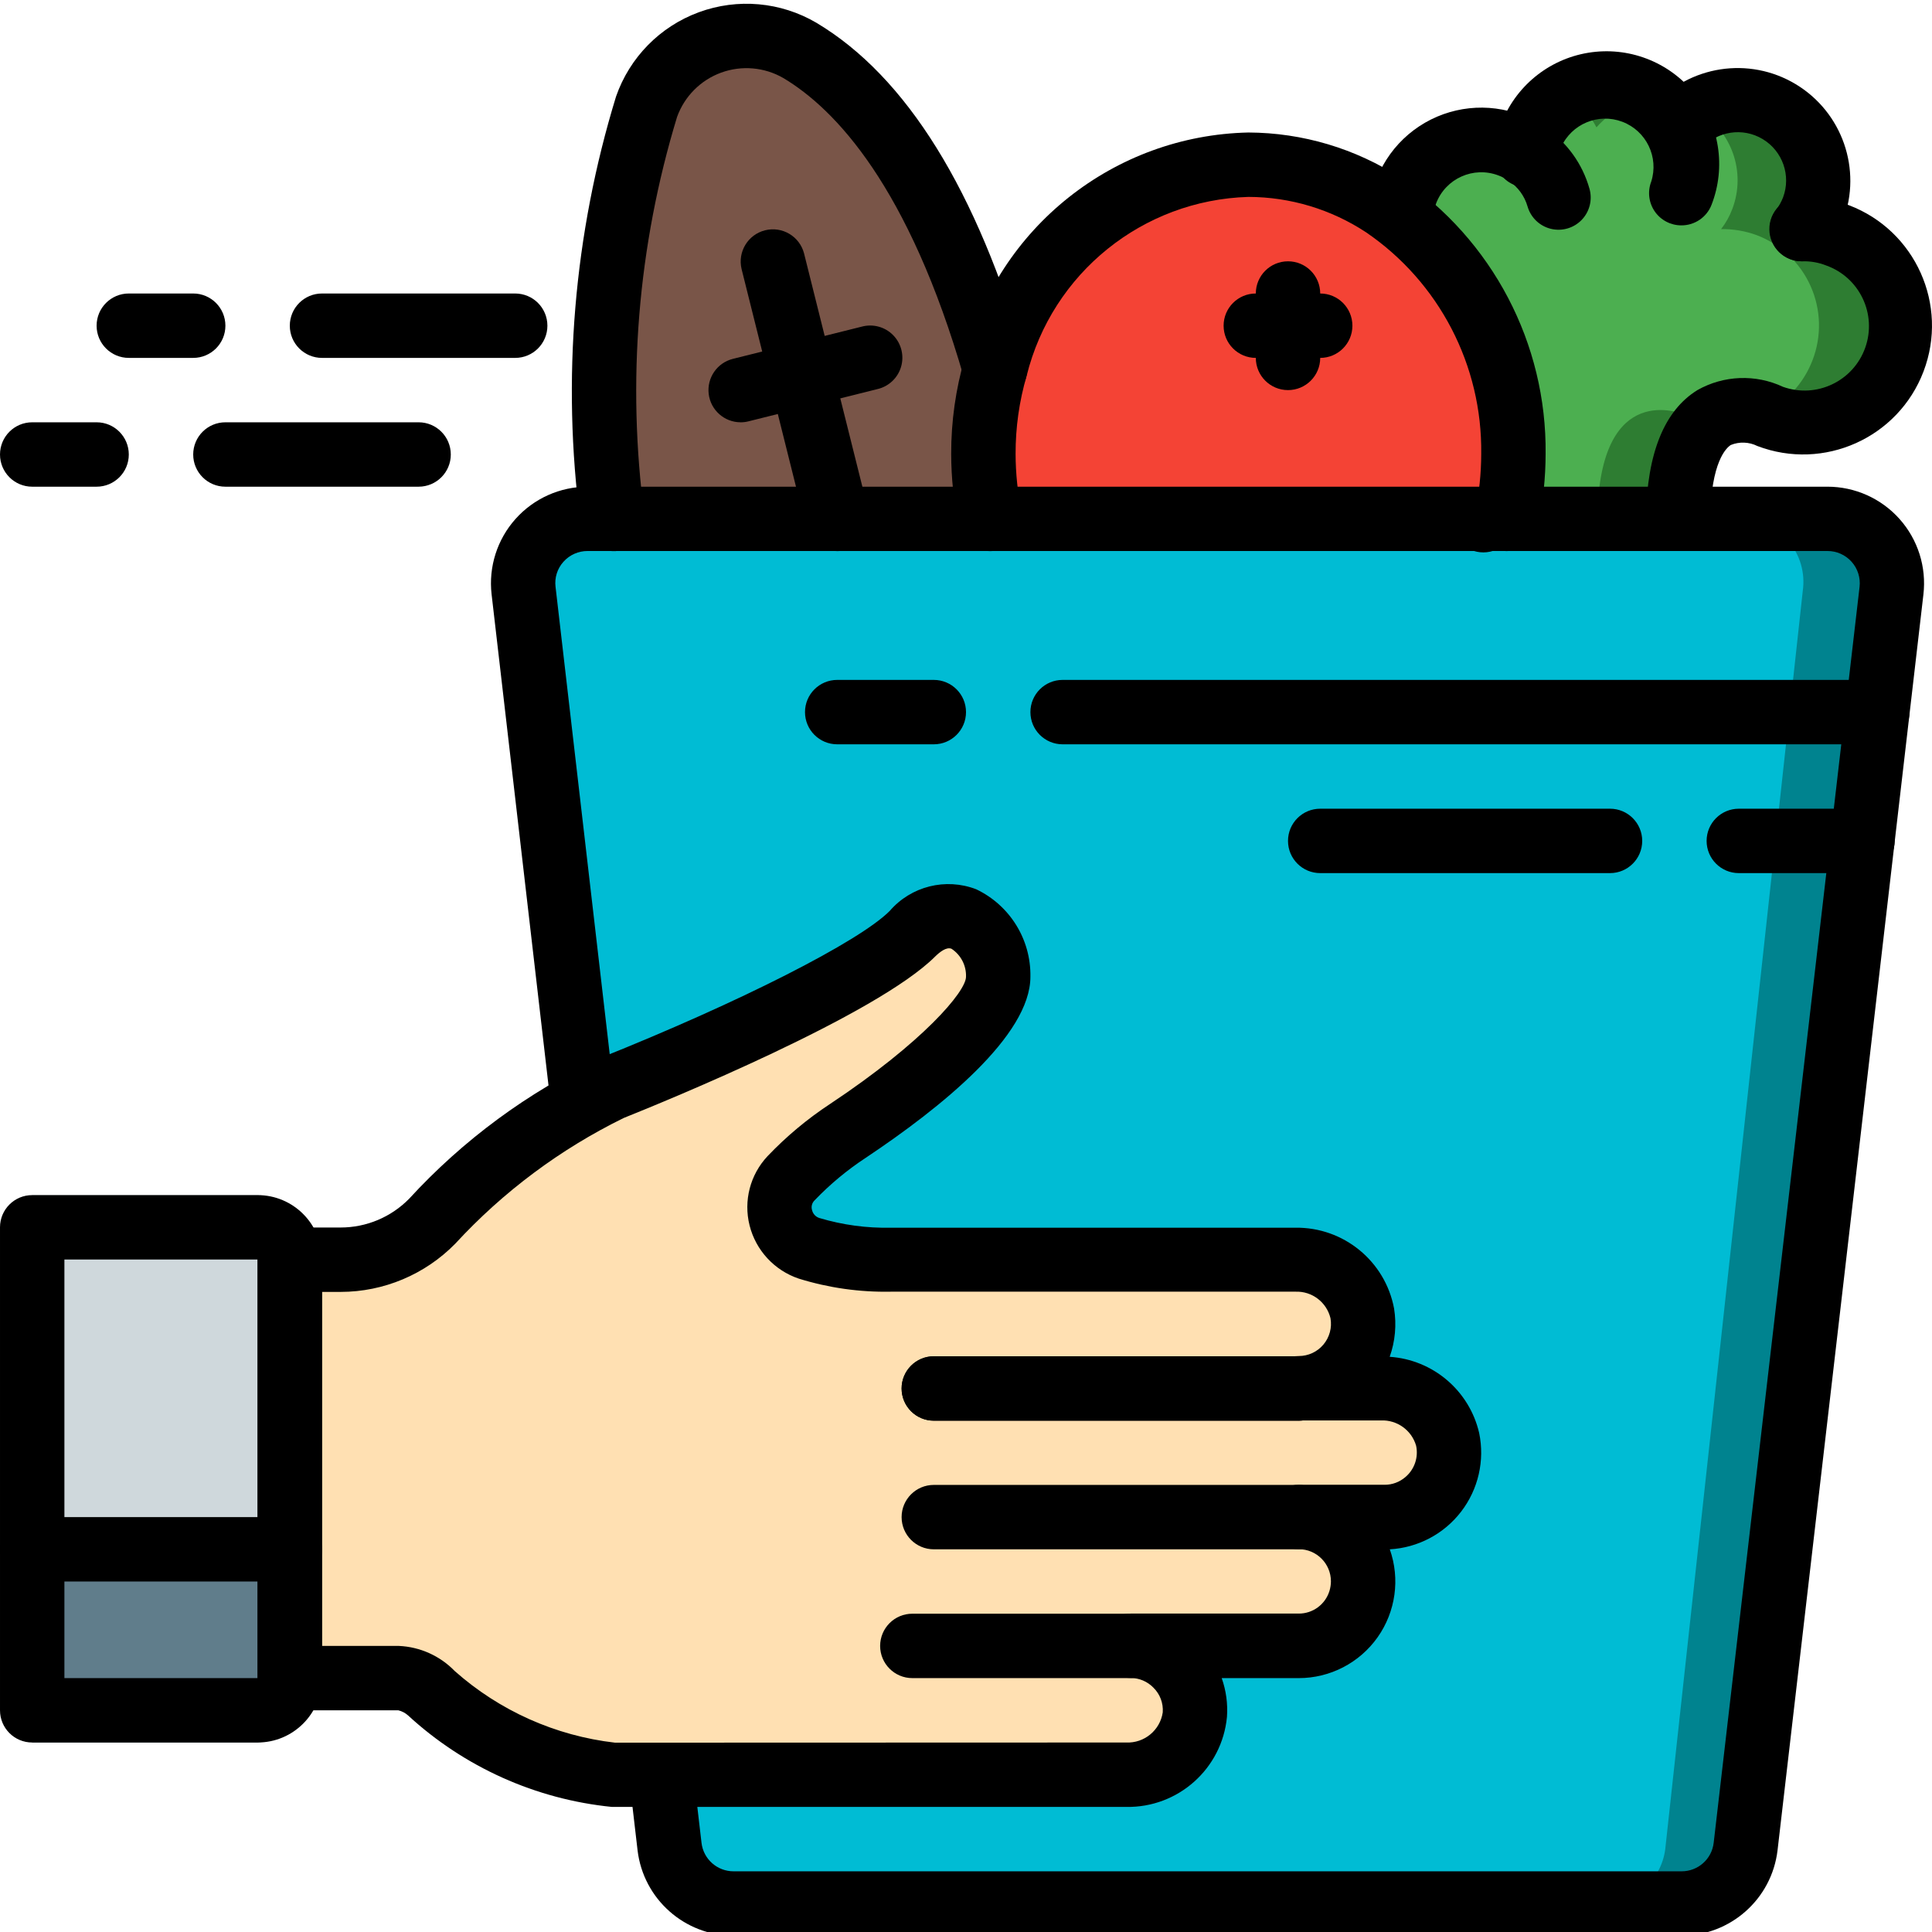
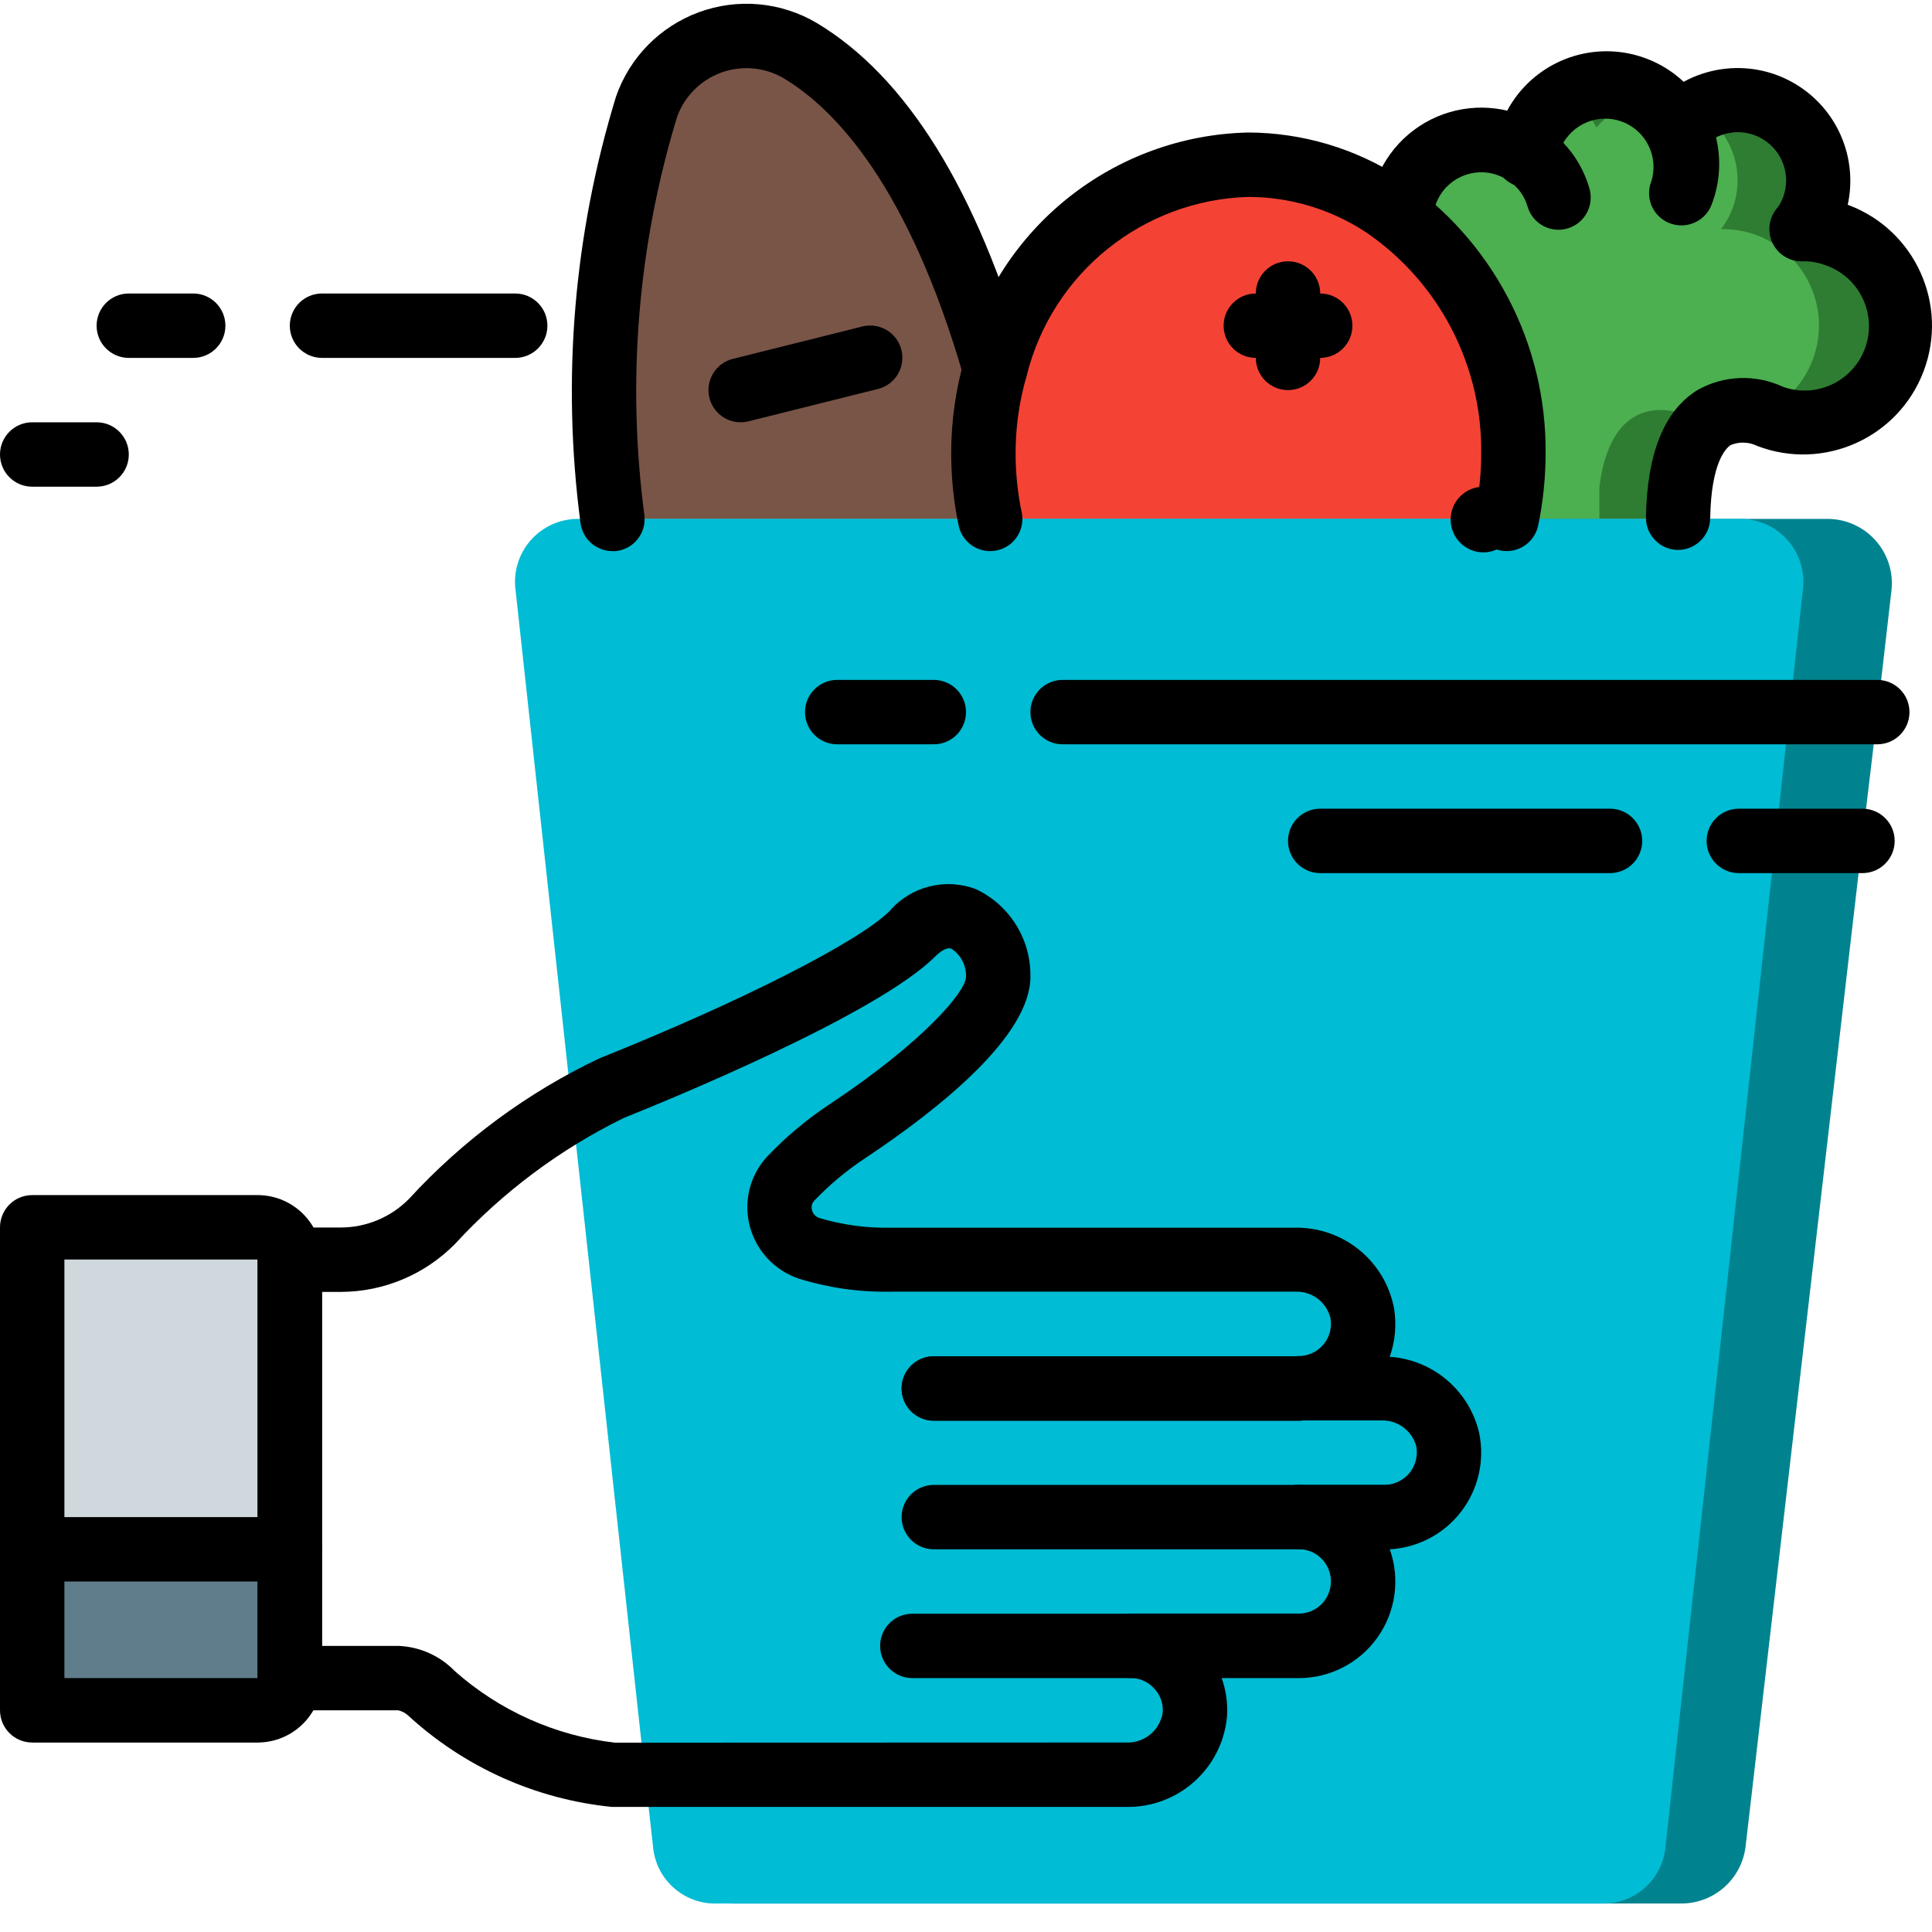
<svg xmlns="http://www.w3.org/2000/svg" height="511pt" viewBox="0 0 511.995 511" width="511pt">
  <path d="m401.066 119.777c-.027 5.793-.629 11.566-1.793 17.238h-136.875c-1.16-5.672-1.762-11.445-1.789-17.238-.035-7.586 1-15.141 3.07-22.441.016-.238.074-.469.172-.684 7.902-30.773 35.227-52.598 66.984-53.504 12.723.047 25.164 3.75 35.84 10.668 1.605 1.012 3.145 2.121 4.609 3.328 19.078 15.148 30.074 38.273 29.781 62.633zm0 0" fill="#f44335" />
  <path d="m501.762 94.945c-2.418 6.344-7.254 11.465-13.453 14.234-6.195 2.77-13.234 2.957-19.574.527 0 0-.598-.254-1.535-.598-.086-.082-.086 0-.168 0-4.766-1.762-10.098-.992-14.168 2.051-4.68 4.605-7.398 10.844-7.594 17.406v8.449h-45.996c1.164-5.672 1.766-11.445 1.793-17.238.293-24.359-10.703-47.484-29.781-62.633.074-2.336.535-4.645 1.367-6.828.223-.664.539-1.297.938-1.879 1.793-3.73 4.68-6.824 8.277-8.871.434-.34.926-.602 1.449-.77 5.27-2.645 11.41-2.926 16.898-.77 1.512.551 2.945 1.297 4.266 2.219.195-1.609.598-3.184 1.195-4.691 4.266-10.961 16.535-16.469 27.562-12.375 1.789.668 3.461 1.617 4.949 2.816h.086c2.602 1.91 4.734 4.391 6.227 7.254 1.52-1.75 3.305-3.246 5.293-4.438h.086c7.809-4.52 17.621-3.637 24.496 2.207 6.879 5.844 9.336 15.383 6.137 23.82-.719 1.934-1.723 3.746-2.988 5.375 3.23-.043 6.441.504 9.473 1.621 6.355 2.426 11.484 7.281 14.254 13.492s2.953 13.27.512 19.617zm0 0" fill="#2e7d32" />
  <path d="m480.34 94.945c-2.383 6.242-7.094 11.32-13.141 14.164-.086-.082-.086 0-.168 0-4.438 2.004-9.348 2.711-14.168 2.051-1.898-.273-3.758-.758-5.547-1.453 0 0-19.883-9.555-23.465 18.859v8.449h-24.578c1.164-5.672 1.766-11.445 1.793-17.238.293-24.359-10.703-47.484-29.781-62.633.074-2.336.535-4.645 1.367-6.828.223-.664.539-1.297.938-1.879 1.793-3.73 4.68-6.824 8.277-8.871.426.176.828.402 1.195.68.051-.488.137-.973.254-1.449 5.27-2.645 11.41-2.926 16.898-.77 1.512.551 2.945 1.297 4.266 2.219.195-1.609.598-3.184 1.195-4.691 1.727-4.594 5.02-8.434 9.301-10.84 3.457 2.02 6.27 4.977 8.105 8.535 3.82-4.395 9.285-7.02 15.105-7.254h.086c2.879-.133 5.754.332 8.445 1.367 1.062.395 2.09.879 3.074 1.449h.086c9.012 5.266 12.906 16.266 9.215 26.027-.719 1.934-1.727 3.746-2.988 5.375 3.23-.043 6.441.504 9.473 1.621 6.355 2.426 11.48 7.281 14.25 13.492s2.957 13.27.512 19.617zm0 0" fill="#4caf50" />
  <path d="m260.609 119.777c.027 5.793.629 11.566 1.789 17.238h-100.094c-4.824-36.637-1.738-73.883 9.043-109.227 2.777-7.898 8.938-14.145 16.793-17.031 7.859-2.891 16.598-2.121 23.828 2.098 14.676 8.789 31.914 27.477 45.992 66.645 1.965 5.547 3.84 11.434 5.719 17.836-2.07 7.301-3.105 14.855-3.07 22.441zm0 0" fill="#795548" />
  <path d="m501.246 156.043-2.73 23.723-1.961 16.984-2.047 17.152-1.965 16.98-29.949 257.961c-1.031 8.602-8.32 15.086-16.984 15.105h-251.219c-8.664-.02-15.953-6.504-16.984-15.105l-2.219-19.027-20.734-178.348-15.699-135.426c-.562-4.84.973-9.688 4.219-13.324 3.242-3.637 7.887-5.711 12.762-5.703h328.531c4.875-.008 9.52 2.066 12.762 5.703 3.246 3.637 4.781 8.484 4.219 13.324zm0 0" fill="#00838f" />
  <path d="m425.078 137.016h36.695c4.738.156 9.188 2.32 12.234 5.949 3.051 3.629 4.41 8.387 3.746 13.078l-36.375 332.801c-.715 8.363-7.586 14.863-15.977 15.105h-236.371c-8.391-.242-15.262-6.742-15.977-15.105l-2.125-19.027-19.504-178.348-14.781-135.426c-.664-4.691.699-9.449 3.746-13.078 3.051-3.629 7.5-5.793 12.238-5.949zm0 0" fill="#00bcd4" />
-   <path d="m377.941 397.539c-3.09 2.578-6.984 4-11.008 4.008h-22.785c9.426 0 17.066 7.645 17.066 17.07.016 1.734-.242 3.461-.766 5.117-2.203 7.145-8.824 12-16.301 11.949h-44.543c4.738 0 9.262 1.965 12.496 5.426 3.234 3.461 4.891 8.109 4.57 12.832-1.078 9.215-8.988 16.09-18.262 15.875h-136.277c-17.805-1.988-34.527-9.543-47.785-21.59-2.305-2.32-5.363-3.742-8.621-4.012h-28.926v-110.848h13.48c9.133.004 17.875-3.691 24.234-10.238 13.492-14.664 29.652-26.625 47.617-35.246 28.418-11.434 68.266-29.523 79.617-40.957 11.348-11.438 22.785 0 22.785 11.434s-22.785 29.523-39.852 40.875c-5.477 3.586-10.516 7.793-15.02 12.543-2.641 2.832-3.656 6.82-2.688 10.57s3.785 6.746 7.465 7.949c7.012 2.191 14.332 3.227 21.676 3.07h107.18c8.566-.203 16.047 5.766 17.75 14.164.828 4.961-.57 10.035-3.828 13.867-3.258 3.836-8.039 6.035-13.07 6.016h21.848c8.324-.129 15.641 5.492 17.664 13.57 1.309 6.148-.895 12.52-5.719 16.555zm0 0" fill="#ffe0b2" />
  <path d="m76.801 410.082v40.961c.41 5.164-3.379 9.711-8.535 10.238h-59.73v-51.199zm0 0" fill="#607d8b" />
  <path d="m76.801 325.602v84.48h-68.266v-93.867h59.73c4.938.262 8.742 4.449 8.535 9.387zm0 0" fill="#cfd8dc" />
-   <path d="m445.609 512.48h-251.219c-12.98-.023-23.898-9.738-25.43-22.629l-2.219-19.047c-.438-4.617 2.898-8.738 7.504-9.277 4.609-.539 8.801 2.703 9.441 7.297l2.219 19.031c.496 4.328 4.176 7.59 8.535 7.559h251.168c4.363.027 8.047-3.242 8.535-7.578l38.656-332.797c.281-2.43-.492-4.859-2.125-6.68-1.633-1.82-3.965-2.852-6.41-2.836h-328.531c-2.457-.012-4.797 1.031-6.426 2.867-1.617 1.805-2.379 4.223-2.082 6.629l15.699 135.441c.543 4.684-2.812 8.918-7.496 9.461-4.68.539-8.918-2.816-9.457-7.496l-15.695-135.426c-.832-7.254 1.473-14.52 6.336-19.965 4.863-5.449 11.82-8.559 19.121-8.555h328.531c7.312-.008 14.277 3.113 19.141 8.57s7.16 12.73 6.316 19.992l-38.656 332.801c-1.531 12.902-12.461 22.625-25.457 22.637zm0 0" />
  <path d="m344.176 375.992h-96.711c-4.711 0-8.531-3.82-8.531-8.535 0-4.711 3.82-8.531 8.531-8.531h96.711c4.711 0 8.531 3.82 8.531 8.531 0 4.715-3.82 8.535-8.531 8.535zm0 0" />
  <path d="m344.176 375.992h-96.711c-4.711 0-8.531-3.82-8.531-8.535 0-4.711 3.82-8.531 8.531-8.531h96.711c4.711 0 8.531 3.82 8.531 8.531 0 4.715-3.82 8.535-8.531 8.535zm0 0" />
  <path d="m344.176 410.082h-96.711c-4.711 0-8.531-3.82-8.531-8.535 0-4.711 3.82-8.531 8.531-8.531h96.711c4.711 0 8.531 3.82 8.531 8.531 0 4.715-3.82 8.535-8.531 8.535zm0 0" />
  <path d="m299.633 444.215h-57.859c-4.711 0-8.531-3.82-8.531-8.531 0-4.715 3.82-8.535 8.531-8.535h57.859c4.711 0 8.531 3.82 8.531 8.535 0 4.711-3.82 8.531-8.531 8.531zm0 0" />
  <path d="m298.453 478.348h-136.32c-20.145-2.023-39.094-10.531-53.988-24.242-.734-.652-1.609-1.117-2.562-1.355h-28.781c-4.715 0-8.535-3.82-8.535-8.535v-110.883c0-4.711 3.82-8.531 8.535-8.531h13.48c6.816-.004 13.348-2.742 18.125-7.605 14.285-15.57 31.453-28.23 50.551-37.273 37.086-14.828 68.66-30.863 76.801-38.988 5.66-6.578 14.848-8.887 22.945-5.77 8.918 4.242 14.535 13.305 14.363 23.18 0 15.621-23.723 34.711-43.621 47.973-4.945 3.246-9.512 7.043-13.602 11.316-.672.668-.918 1.652-.641 2.559.234 1 .98 1.797 1.961 2.098 6.137 1.836 12.523 2.699 18.926 2.562h107.23c12.754-.16 23.773 8.875 26.121 21.41.695 4.297.297 8.699-1.16 12.801 11.484.773 21.109 8.969 23.707 20.18 1.52 7.312-.223 14.926-4.773 20.848-4.547 5.926-11.449 9.57-18.906 9.992 2.77 7.836 1.562 16.527-3.234 23.312-4.797 6.785-12.59 10.82-20.898 10.82h-20.414c1.168 3.297 1.645 6.801 1.391 10.293-1.305 13.699-12.938 24.086-26.699 23.84zm-213.121-42.664h20.363c5.609.246 10.914 2.629 14.82 6.664 11.875 10.535 26.703 17.16 42.473 18.977l135.465-.043c4.793.207 8.969-3.234 9.684-7.977.18-2.445-.723-4.848-2.473-6.562-1.586-1.633-3.758-2.555-6.031-2.562-4.715 0-8.535-3.82-8.535-8.531 0-4.715 3.82-8.535 8.535-8.535h44.543c3.727.016 7.027-2.41 8.133-5.973.254-.828.391-1.691.398-2.559 0-4.715-3.82-8.535-8.531-8.535-4.715 0-8.535-3.82-8.535-8.531 0-4.715 3.82-8.535 8.535-8.535h22.758c2.004.008 3.945-.707 5.469-2.012 2.438-2.035 3.547-5.254 2.875-8.355-1.199-4.105-5.043-6.863-9.316-6.684h-21.785c-4.715 0-8.535-3.82-8.535-8.531 0-4.715 3.82-8.535 8.535-8.535 2.523.004 4.922-1.109 6.543-3.043 1.625-1.934 2.309-4.488 1.871-6.973-1.02-4.254-4.898-7.203-9.27-7.039h-107.23c-8.262.164-16.5-1.004-24.395-3.457-6.473-2.172-11.395-7.492-13.055-14.113-1.637-6.527.156-13.434 4.762-18.34 4.98-5.227 10.539-9.871 16.57-13.84 24.566-16.316 36.027-29.773 36.027-33.715.098-2.969-1.359-5.777-3.84-7.41-1.348-.555-3.105.855-4.352 2.066-15.496 15.496-71.449 38.34-82.508 42.77-16.828 8.25-31.977 19.555-44.672 33.34-8 8.145-18.93 12.742-30.348 12.758h-4.949zm0 0" />
  <path d="m68.266 461.281h-59.73c-4.715 0-8.535-3.82-8.535-8.531v-128c0-4.715 3.82-8.535 8.535-8.535h59.73c9.426 0 17.066 7.641 17.066 17.066v110.934c0 9.426-7.641 17.066-17.066 17.066zm-51.199-17.066h51.199v-110.934h-51.199zm0 0" />
  <path d="m76.801 418.617h-68.266c-4.715 0-8.535-3.824-8.535-8.535 0-4.715 3.82-8.535 8.535-8.535h68.266c4.711 0 8.531 3.82 8.531 8.535 0 4.711-3.82 8.535-8.531 8.535zm0 0" />
  <path d="m162.297 145.547c-4.367 0-8.023-3.297-8.484-7.637-4.973-37.852-1.75-76.336 9.445-112.836 3.602-10.352 11.648-18.543 21.934-22.328 10.285-3.781 21.723-2.758 31.172 2.797 23.832 14.223 42.52 44.32 55.516 89.43 1.309 4.527-1.305 9.258-5.836 10.562-4.527 1.305-9.258-1.309-10.562-5.836-14.645-50.832-34.133-71.305-47.891-79.516-5.012-2.895-11.047-3.418-16.484-1.434-5.438 1.988-9.711 6.281-11.676 11.727-10.422 34.203-13.367 70.246-8.645 105.684.238 2.254-.426 4.508-1.852 6.27-1.422 1.762-3.488 2.883-5.742 3.117-.297 0-.598 0-.895 0zm0 0" />
-   <path d="m221.867 145.547c-3.91-.004-7.32-2.664-8.27-6.457l-17.066-68.27c-1.105-4.555 1.672-9.152 6.219-10.289 4.547-1.141 9.164 1.602 10.336 6.145l17.066 68.266c.551 2.195.203 4.523-.961 6.465-1.164 1.941-3.055 3.34-5.25 3.887-.68.172-1.375.258-2.074.254zm0 0" />
  <path d="m196.266 111.414c-4.305-.008-7.93-3.223-8.453-7.496-.52-4.273 2.223-8.266 6.398-9.312l34.133-8.535c2.984-.816 6.18.043 8.348 2.254 2.168 2.211 2.969 5.422 2.094 8.391s-3.293 5.23-6.312 5.91l-34.133 8.535c-.676.172-1.375.258-2.074.254zm0 0" />
  <path d="m393.129 145.891c-4.781 0-8.668-3.863-8.699-8.648-.031-4.785 3.805-8.699 8.59-8.758 4.785-.062 8.723 3.746 8.816 8.531-.07 2.316-.98 4.527-2.562 6.219-1.602 1.688-3.82 2.645-6.145 2.656zm0 0" />
  <path d="m371.293 65.676h-.316c-2.266-.082-4.41-1.062-5.949-2.73-1.543-1.664-2.359-3.875-2.266-6.145.332-9.641 5.312-18.527 13.363-23.844 8.051-5.312 18.18-6.406 27.176-2.926 2.215.824 4.309 1.934 6.23 3.305 5.676 3.824 9.812 9.539 11.676 16.129.852 2.926.078 6.086-2.027 8.289-2.109 2.199-5.23 3.113-8.191 2.387-2.965-.723-5.312-2.973-6.168-5.898-.801-2.797-2.574-5.219-5-6.828-.84-.586-1.75-1.062-2.715-1.414-6.602-2.52-13.996.785-16.52 7.387-.488 1.316-.762 2.703-.809 4.105-.188 4.559-3.922 8.16-8.484 8.184zm0 0" />
  <path d="m445.559 59.227c-2.809 0-5.441-1.379-7.035-3.691-1.594-2.316-1.945-5.266-.941-7.891 2.074-6.477-1.281-13.449-7.641-15.867-6.359-2.418-13.5.559-16.254 6.781-.328.82-.555 1.68-.664 2.559-.191 3.113-2.059 5.875-4.879 7.203-2.82 1.328-6.141 1.016-8.66-.816-2.523-1.836-3.84-4.898-3.445-7.992.25-2.398.824-4.75 1.707-6.996 3.746-10.039 12.586-17.305 23.164-19.035 10.574-1.73 21.27 2.34 28.02 10.664s8.52 19.629 4.645 29.621c-1.277 3.309-4.469 5.48-8.016 5.461zm0 0" />
  <path d="m477.535 68.75c-3.215-.004-6.156-1.812-7.609-4.68-1.449-2.867-1.168-6.305.73-8.898.77-1.031 1.398-2.156 1.867-3.352 2.16-5.773-.102-12.266-5.383-15.449-5.277-3.18-12.074-2.148-16.172 2.461-3.121 3.43-8.414 3.734-11.914.691-3.496-3.047-3.922-8.332-.953-11.898 9.539-10.789 25.418-13.238 37.766-5.82 12.344 7.422 17.637 22.594 12.582 36.082-1.012 2.625-2.371 5.102-4.047 7.363-1.602 2.191-4.152 3.492-6.867 3.5zm0 0" />
  <path d="m444.68 145.234h-.094c-2.266-.039-4.422-.973-5.996-2.602-1.574-1.625-2.438-3.812-2.398-6.078.289-16.949 4.871-28.281 13.652-33.68 6.973-3.938 15.422-4.258 22.672-.855 8.883 3.152 18.641-1.496 21.789-10.379 3.152-8.887-1.496-18.641-10.379-21.793-1.961-.77-4.055-1.141-6.16-1.098h-.23c-4.715.059-8.582-3.715-8.641-8.43-.059-4.711 3.715-8.578 8.426-8.637 4.328-.121 8.633.633 12.664 2.207 17.621 6.703 26.473 26.422 19.77 44.043-6.699 17.621-26.418 26.473-44.039 19.77-2.199-1.098-4.762-1.199-7.039-.273-1.223.777-5.207 4.473-5.461 19.406-.074 4.66-3.875 8.398-8.535 8.398zm0 0" />
  <path d="m399.273 145.547c-.57 0-1.145-.062-1.707-.176-4.613-.945-7.594-5.445-6.656-10.062 1.074-5.102 1.617-10.301 1.625-15.512.312-23.453-11.141-45.504-30.508-58.727-9.262-6.102-20.102-9.363-31.191-9.387-27.992.828-52.012 20.195-58.758 47.375-1.969 6.734-2.957 13.719-2.938 20.738.012 5.199.555 10.387 1.621 15.477.621 2.988-.395 6.078-2.672 8.109-2.273 2.031-5.461 2.695-8.355 1.742-2.898-.957-5.066-3.383-5.688-6.367-1.301-6.238-1.961-12.594-1.973-18.961-.02-8.637 1.199-17.227 3.617-25.516 8.828-34.496 39.551-58.887 75.145-59.664 14.359.055 28.395 4.242 40.434 12.062 24.242 16.391 38.641 43.855 38.332 73.117-.016 6.367-.676 12.723-1.973 18.961-.824 3.957-4.312 6.789-8.355 6.789zm0 0" />
  <path d="m341.332 102.883c-4.711 0-8.531-3.82-8.531-8.535v-17.066c0-4.711 3.82-8.531 8.531-8.531 4.715 0 8.535 3.82 8.535 8.531v17.066c0 4.715-3.82 8.535-8.535 8.535zm0 0" />
  <path d="m349.867 94.348h-17.066c-4.715 0-8.535-3.82-8.535-8.531 0-4.715 3.82-8.535 8.535-8.535h17.066c4.711 0 8.531 3.82 8.531 8.535 0 4.711-3.82 8.531-8.531 8.531zm0 0" />
  <path d="m247.465 196.75h-25.598c-4.715 0-8.535-3.82-8.535-8.535 0-4.711 3.82-8.531 8.535-8.531h25.598c4.715 0 8.535 3.82 8.535 8.531 0 4.715-3.82 8.535-8.535 8.535zm0 0" />
  <path d="m497.492 196.75h-215.891c-4.715 0-8.535-3.82-8.535-8.535 0-4.711 3.82-8.531 8.535-8.531h215.891c4.715 0 8.535 3.82 8.535 8.531 0 4.715-3.82 8.535-8.535 8.535zm0 0" />
  <path d="m426.668 230.883h-76.801c-4.715 0-8.535-3.82-8.535-8.535 0-4.711 3.82-8.531 8.535-8.531h76.801c4.711 0 8.531 3.82 8.531 8.531 0 4.715-3.82 8.535-8.531 8.535zm0 0" />
  <path d="m493.566 230.883h-32.766c-4.715 0-8.535-3.82-8.535-8.535 0-4.711 3.82-8.531 8.535-8.531h32.766c4.715 0 8.535 3.82 8.535 8.531 0 4.715-3.82 8.535-8.535 8.535zm0 0" />
  <path d="m136.535 94.348h-51.203c-4.711 0-8.531-3.82-8.531-8.531 0-4.715 3.82-8.535 8.531-8.535h51.203c4.711 0 8.531 3.82 8.531 8.535 0 4.711-3.82 8.531-8.531 8.531zm0 0" />
  <path d="m51.199 94.348h-17.066c-4.711 0-8.531-3.82-8.531-8.531 0-4.715 3.82-8.535 8.531-8.535h17.066c4.715 0 8.535 3.82 8.535 8.535 0 4.711-3.82 8.531-8.535 8.531zm0 0" />
-   <path d="m110.934 128.48h-51.199c-4.715 0-8.535-3.82-8.535-8.531 0-4.715 3.82-8.535 8.535-8.535h51.199c4.711 0 8.531 3.82 8.531 8.535 0 4.711-3.82 8.531-8.531 8.531zm0 0" />
  <path d="m25.602 128.48h-17.066c-4.715 0-8.535-3.82-8.535-8.531 0-4.715 3.82-8.535 8.535-8.535h17.066c4.711 0 8.531 3.82 8.531 8.535 0 4.711-3.82 8.531-8.531 8.531zm0 0" />
</svg>